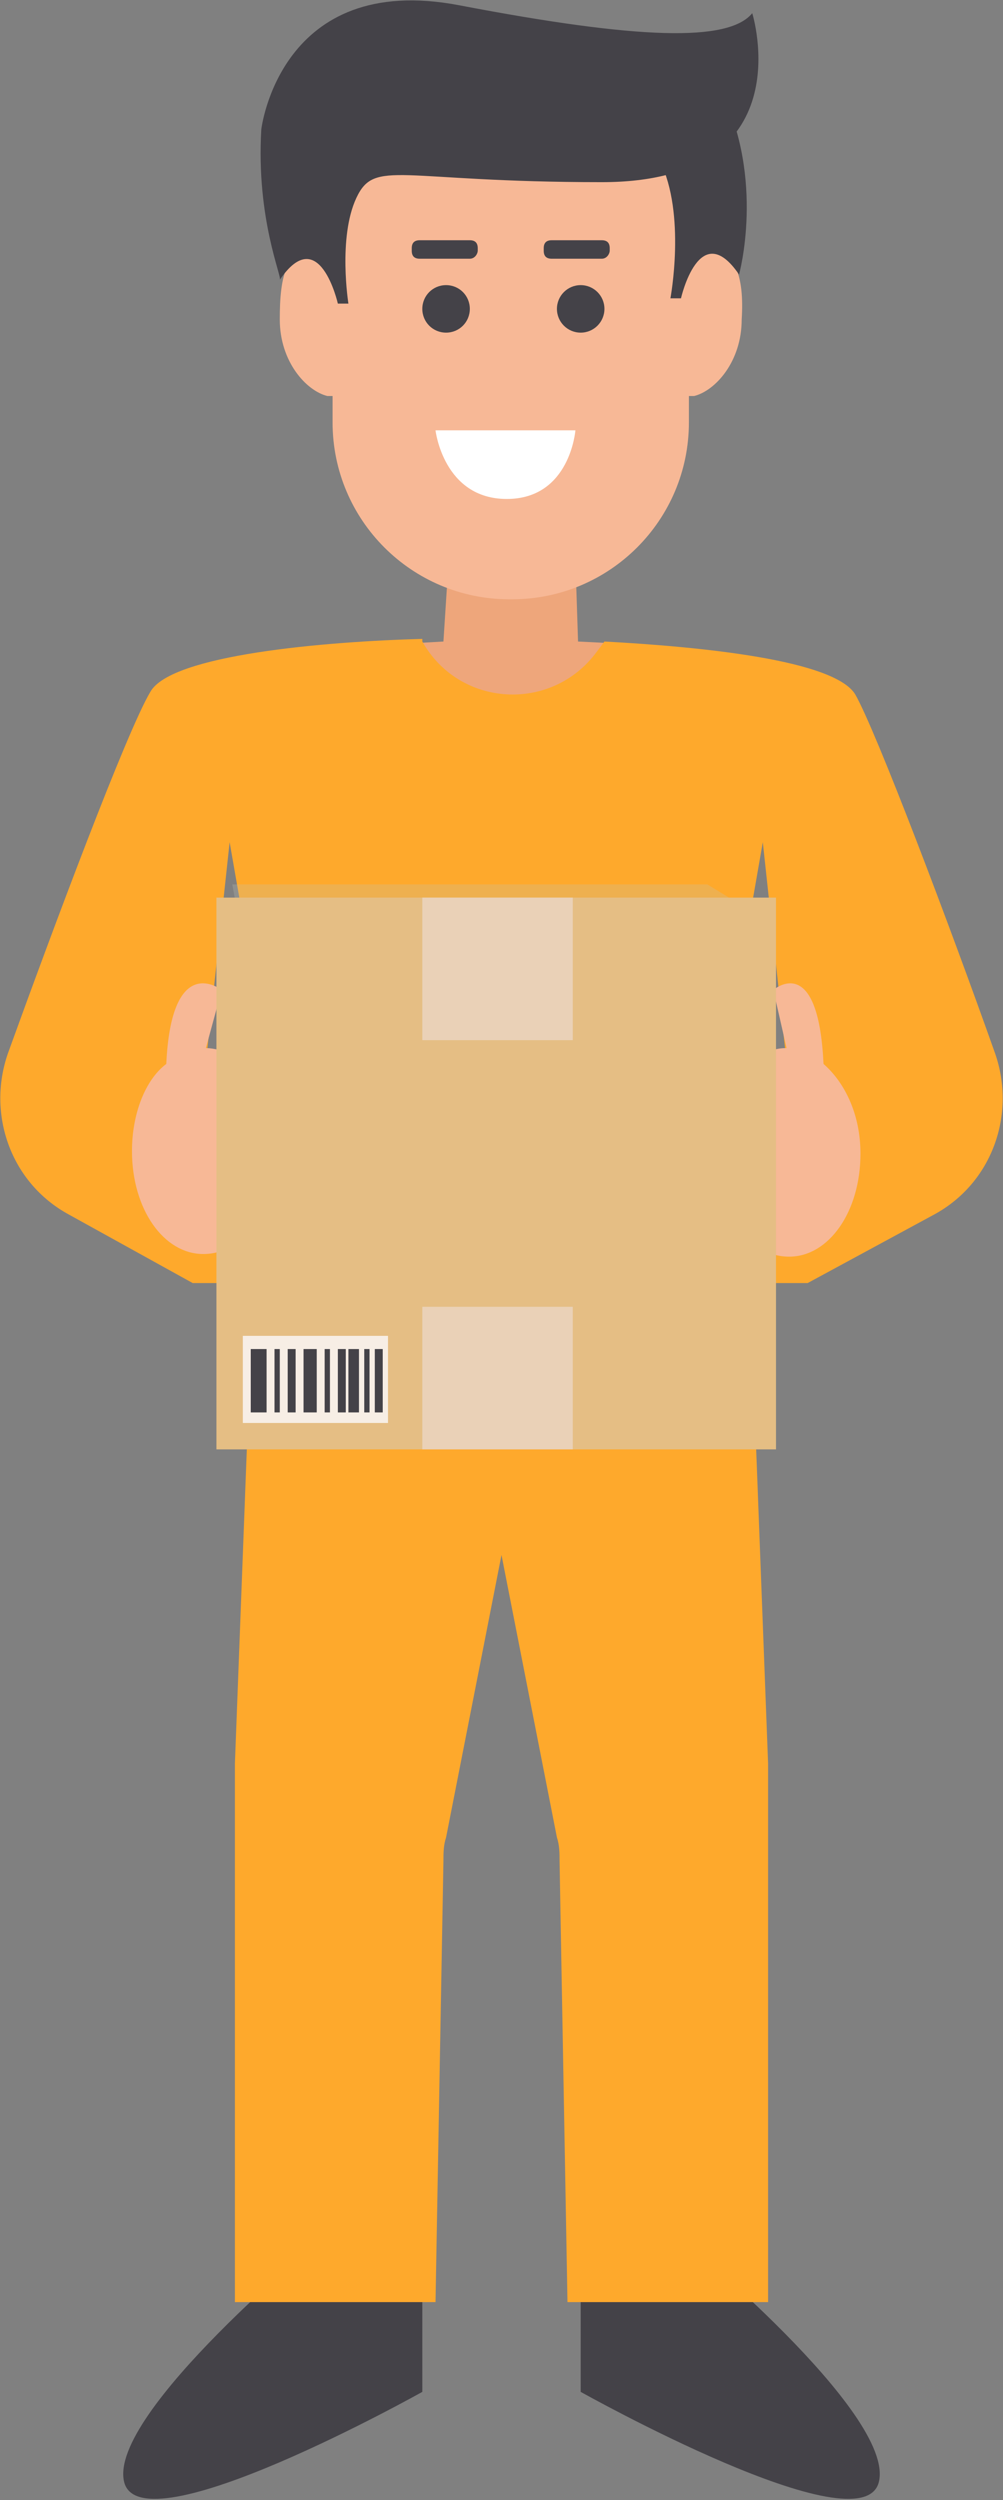
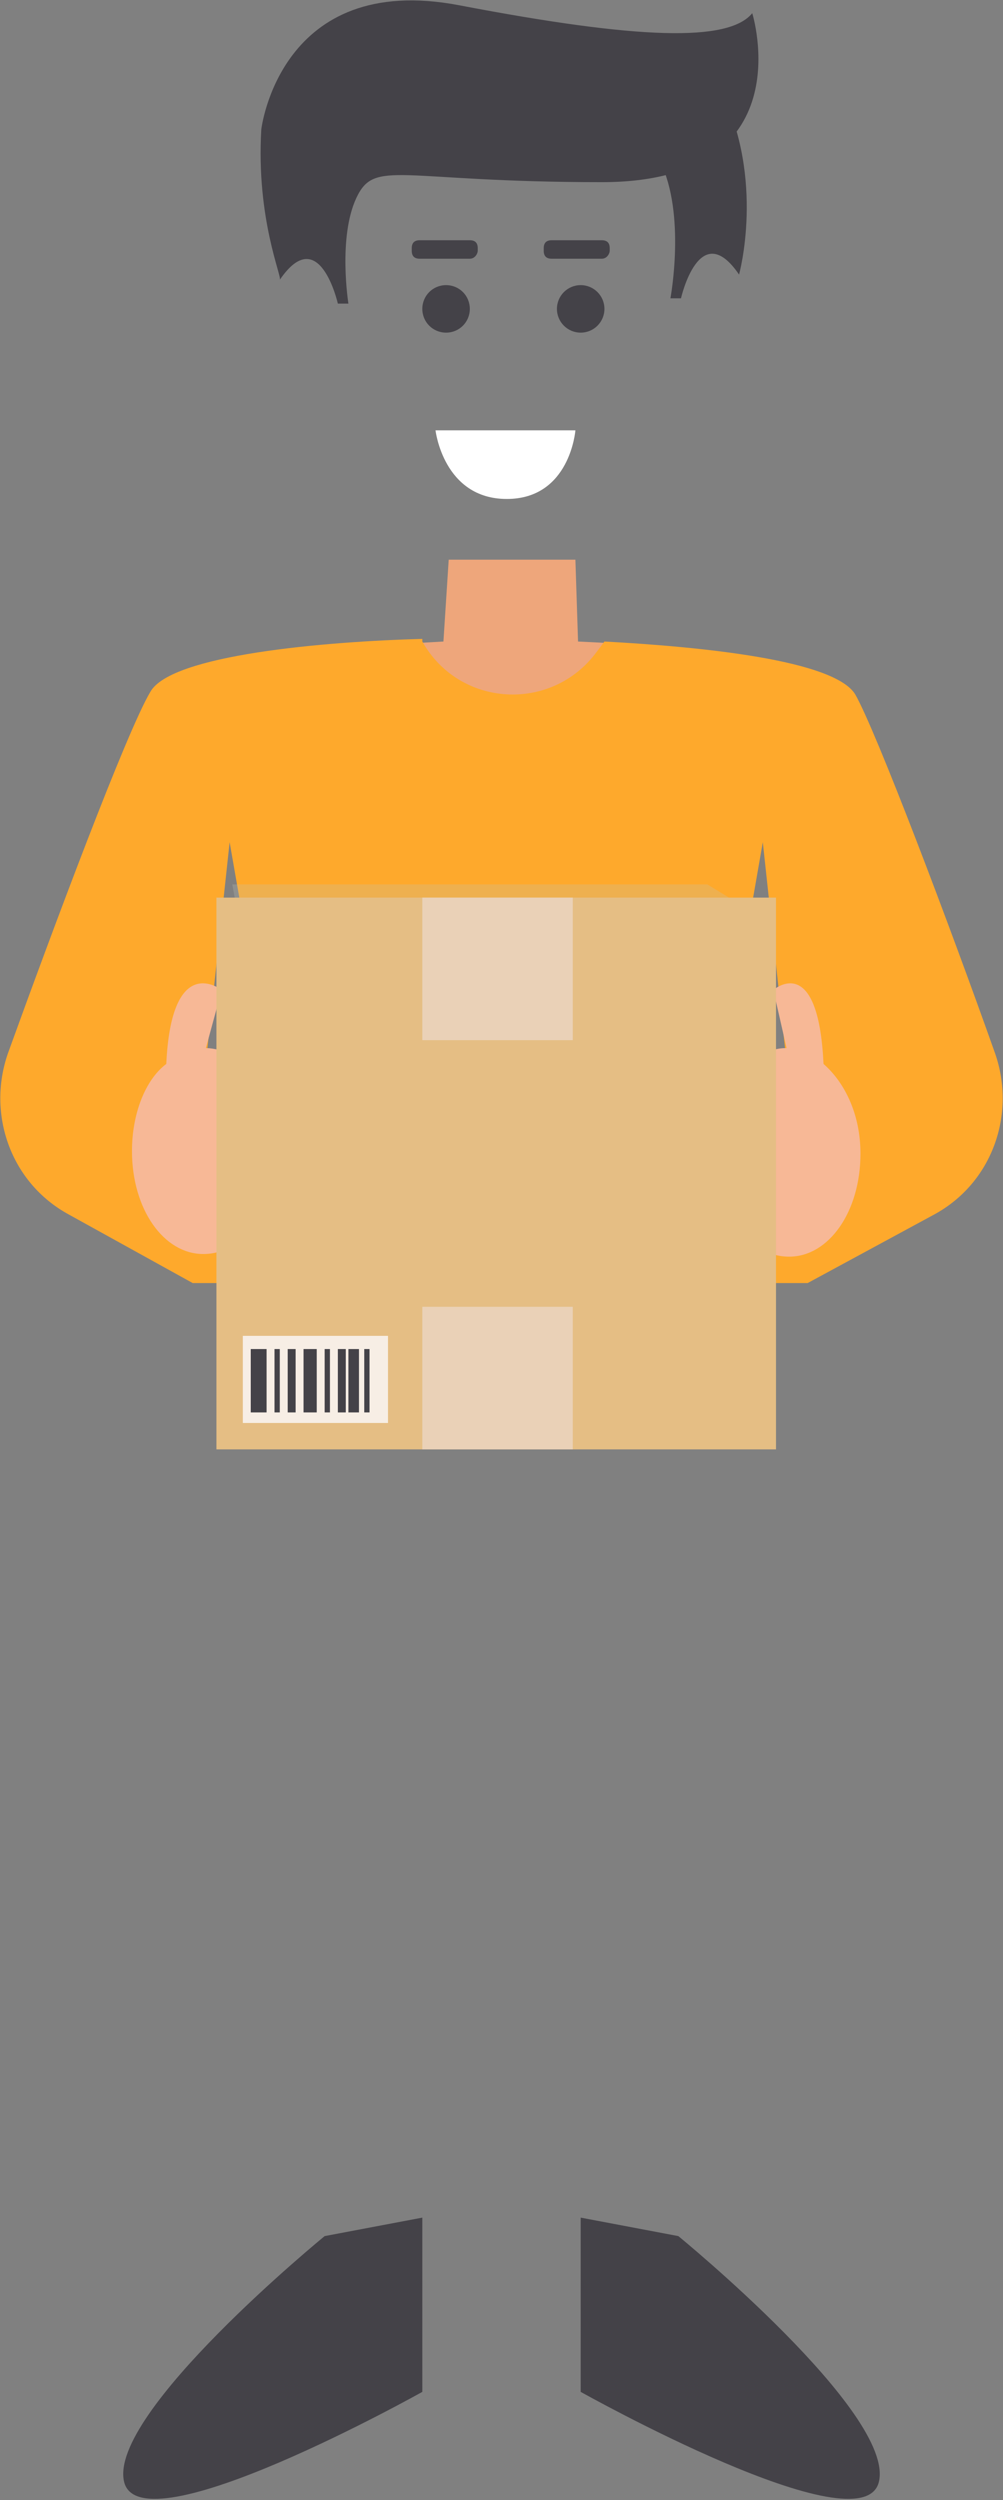
<svg xmlns="http://www.w3.org/2000/svg" id="Layer_1" x="0px" y="0px" viewBox="0 0 38 94.7" style="enable-background:new 0 0 38 94.7;" xml:space="preserve">
  <rect x="0" y="0" width="38" height="94.7" fill="#808080" stroke="none" />
  <style type="text/css"> .st0{fill:#444248;} .st1{fill:#FEA92C;} .st2{fill:#EEA67B;} .st3{fill:#F7B896;} .st4{fill:#FFFFFF;} .st5{opacity:0.55;fill:#C1C5BB;} .st6{opacity:0.25;fill:#C1C5BB;} .st7{fill:#E5BE84;} .st8{fill:#EAD1B7;} .st9{fill:#F7EEE5;} </style>
  <g>
    <path class="st0" d="M12.3,84.7c0,0-8.2,6.7-7.6,9.3s11.3-3.4,11.3-3.4V84L12.3,84.7z" />
    <path class="st0" d="M25.7,84.7c0,0,8.2,6.7,7.6,9.3S22,90.6,22,90.6V84L25.7,84.7z" />
-     <path class="st1" d="M28.3,45.7H19H9.7L8.9,66.8v20.4h7.6l0.3-16.7c0-0.3,0-0.6,0.1-0.9L19,58.9l2.1,10.7c0.1,0.3,0.1,0.6,0.1,0.9 l0.3,16.7h7.6V66.8L28.3,45.7z" />
    <polygon class="st2" points="17,21.2 16.8,24.3 11.5,24.6 18.7,31.5 23.9,24.4 21.9,24.3 21.8,21.2 " />
-     <path class="st3" d="M26.3,9.2c-0.1,0-0.1,0-0.2,0V4.9h0H12.6h0v4.3c-0.1,0-0.1,0-0.2,0c-1.6,0-1.8,1.3-1.8,2.9 c0,1.6,1,2.7,1.8,2.9c0.1,0,0.1,0,0.2,0v1c0,3.7,3,6.7,6.7,6.7h0h0.1h0c3.7,0,6.7-3,6.7-6.7v-1c0.1,0,0.1,0,0.2,0 c0.8-0.2,1.8-1.3,1.8-2.9C28.2,10.5,27.9,9.2,26.3,9.2z" />
    <path class="st0" d="M17.8,11.7c0,0.5-0.4,0.9-0.9,0.9c-0.5,0-0.9-0.4-0.9-0.9s0.4-0.9,0.9-0.9C17.4,10.8,17.8,11.2,17.8,11.7z" />
    <circle class="st0" cx="22" cy="11.7" r="0.9" />
    <path class="st4" d="M16.5,16.3h5.3c0,0-0.2,2.6-2.6,2.6C16.8,18.9,16.5,16.3,16.5,16.3z" />
    <path class="st0" d="M22.8,9.8h-1.9c-0.2,0-0.3-0.1-0.3-0.3V9.4c0-0.2,0.1-0.3,0.3-0.3h1.9c0.2,0,0.3,0.1,0.3,0.3v0.1 C23.1,9.6,23,9.8,22.8,9.8z" />
    <path class="st0" d="M17.8,9.8h-1.9c-0.2,0-0.3-0.1-0.3-0.3V9.4c0-0.2,0.1-0.3,0.3-0.3h1.9c0.2,0,0.3,0.1,0.3,0.3v0.1 C18.1,9.6,18,9.8,17.8,9.8z" />
    <path class="st0" d="M9.9,4.9c0,0,0.7-6,7.5-4.7s10.2,1.4,11.1,0.3c0,0,2,6.4-5.7,6.4s-8.6-0.9-9.3,0.6c-0.7,1.5-0.3,4-0.3,4h-0.4 c0,0-0.7-3.1-2.2-0.9C10.7,10.5,9.7,8.3,9.9,4.9z" />
    <path class="st0" d="M25,6.1c1,2,0.4,5.2,0.4,5.2h0.4c0,0,0.7-3.1,2.2-0.9c0,0,1-3.6-0.7-7C27.3,3.5,25.5,5.8,25,6.1z" />
    <path class="st1" d="M35.4,46c2.2-1.2,3.1-3.8,2.3-6.1c-1.7-4.8-4.5-12.2-5.3-13.6c-0.8-1.3-5.8-1.8-9.5-2l-0.3,0.4 c-1.7,2.3-5.2,2.1-6.6-0.4l0-0.1c-3.7,0.1-9.5,0.6-10.3,2C4.8,27.7,2,35.2,0.3,39.9c-0.8,2.3,0.1,4.9,2.3,6.1l4.7,2.6h2.5v4.1h18.1 v-4.1h2.7L35.4,46z M8.7,31.9l1.1,6.3l-0.1,4l-2.1-0.1L8.7,31.9z M27.9,42.2l-0.1-4l1.1-6.3L30,42.1L27.9,42.2z" />
    <path class="st3" d="M7.8,39.7l0.6-2.2c0,0-1.9-1.5-2.1,2.8C5.5,40.9,5,42.2,5,43.6c0,2.2,1.2,3.9,2.7,3.9c0.4,0,0.8-0.1,1.2-0.4 v-7.1C8.5,39.8,8.1,39.7,7.8,39.7z" />
    <path class="st3" d="M29.8,39.7l-0.5-2.2c0,0,1.7-1.5,1.9,2.8c0.8,0.7,1.4,1.9,1.4,3.4c0,2.2-1.2,3.9-2.7,3.9 c-0.4,0-0.8-0.1-1.2-0.4v-7.1C29.1,39.8,29.4,39.7,29.8,39.7z" />
    <polygon class="st5" points="9.6,35.5 9.6,52 28.1,51.2 28.1,35.5 " />
    <polygon class="st6" points="8.8,33.5 9,34.6 9,49.2 27.9,49.2 28.6,34.6 26.8,33.5 " />
    <g>
      <rect x="8.2" y="34" class="st7" width="21.2" height="20.9" />
      <rect x="16" y="34" class="st8" width="5.7" height="5.4" />
      <rect x="16" y="49.5" class="st8" width="5.7" height="5.4" />
      <g>
        <rect x="9.2" y="50.6" class="st9" width="5.5" height="3.3" />
        <g>
          <rect x="9.5" y="51.1" class="st0" width="0.6" height="2.4" />
          <rect x="10.4" y="51.1" class="st0" width="0.2" height="2.4" />
          <rect x="11.5" y="51.1" class="st0" width="0.5" height="2.4" />
          <rect x="10.9" y="51.1" class="st0" width="0.3" height="2.4" />
          <rect x="12.3" y="51.1" class="st0" width="0.2" height="2.4" />
          <rect x="13.2" y="51.1" class="st0" width="0.4" height="2.4" />
          <rect x="13.8" y="51.1" class="st0" width="0.2" height="2.4" />
          <rect x="12.8" y="51.1" class="st0" width="0.3" height="2.4" />
-           <rect x="14.2" y="51.1" class="st0" width="0.3" height="2.4" />
        </g>
      </g>
    </g>
  </g>
</svg>